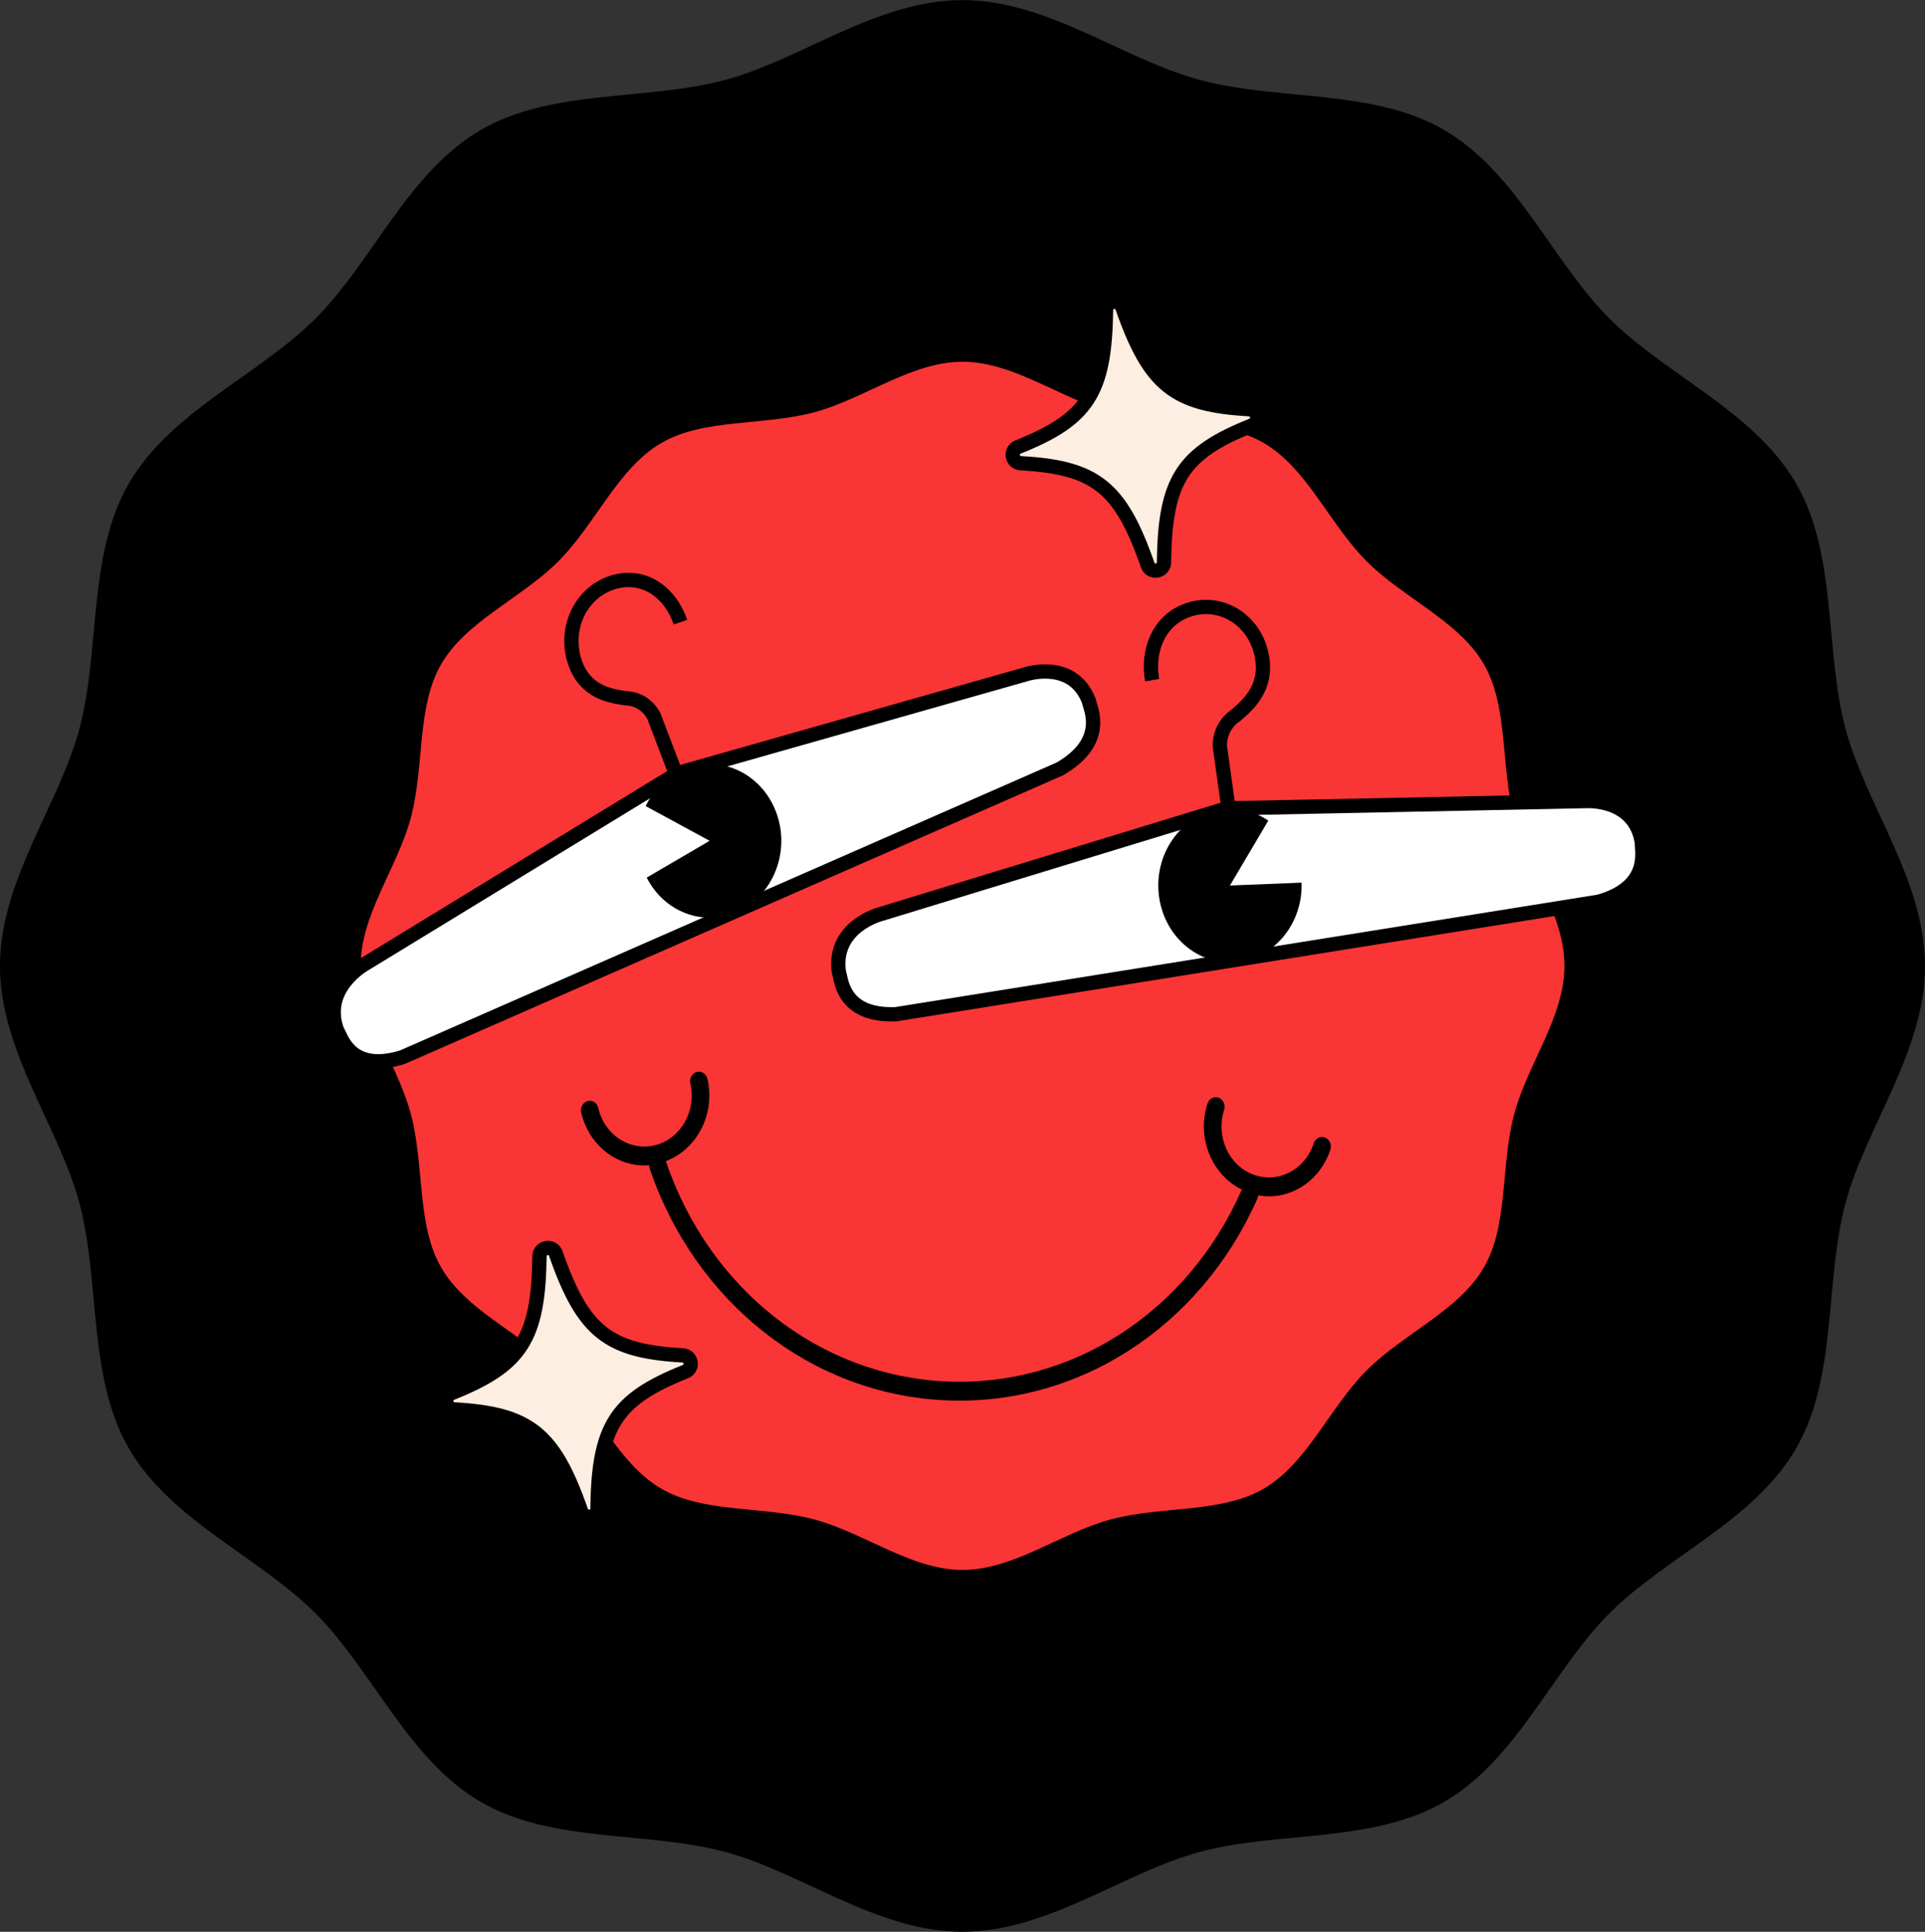
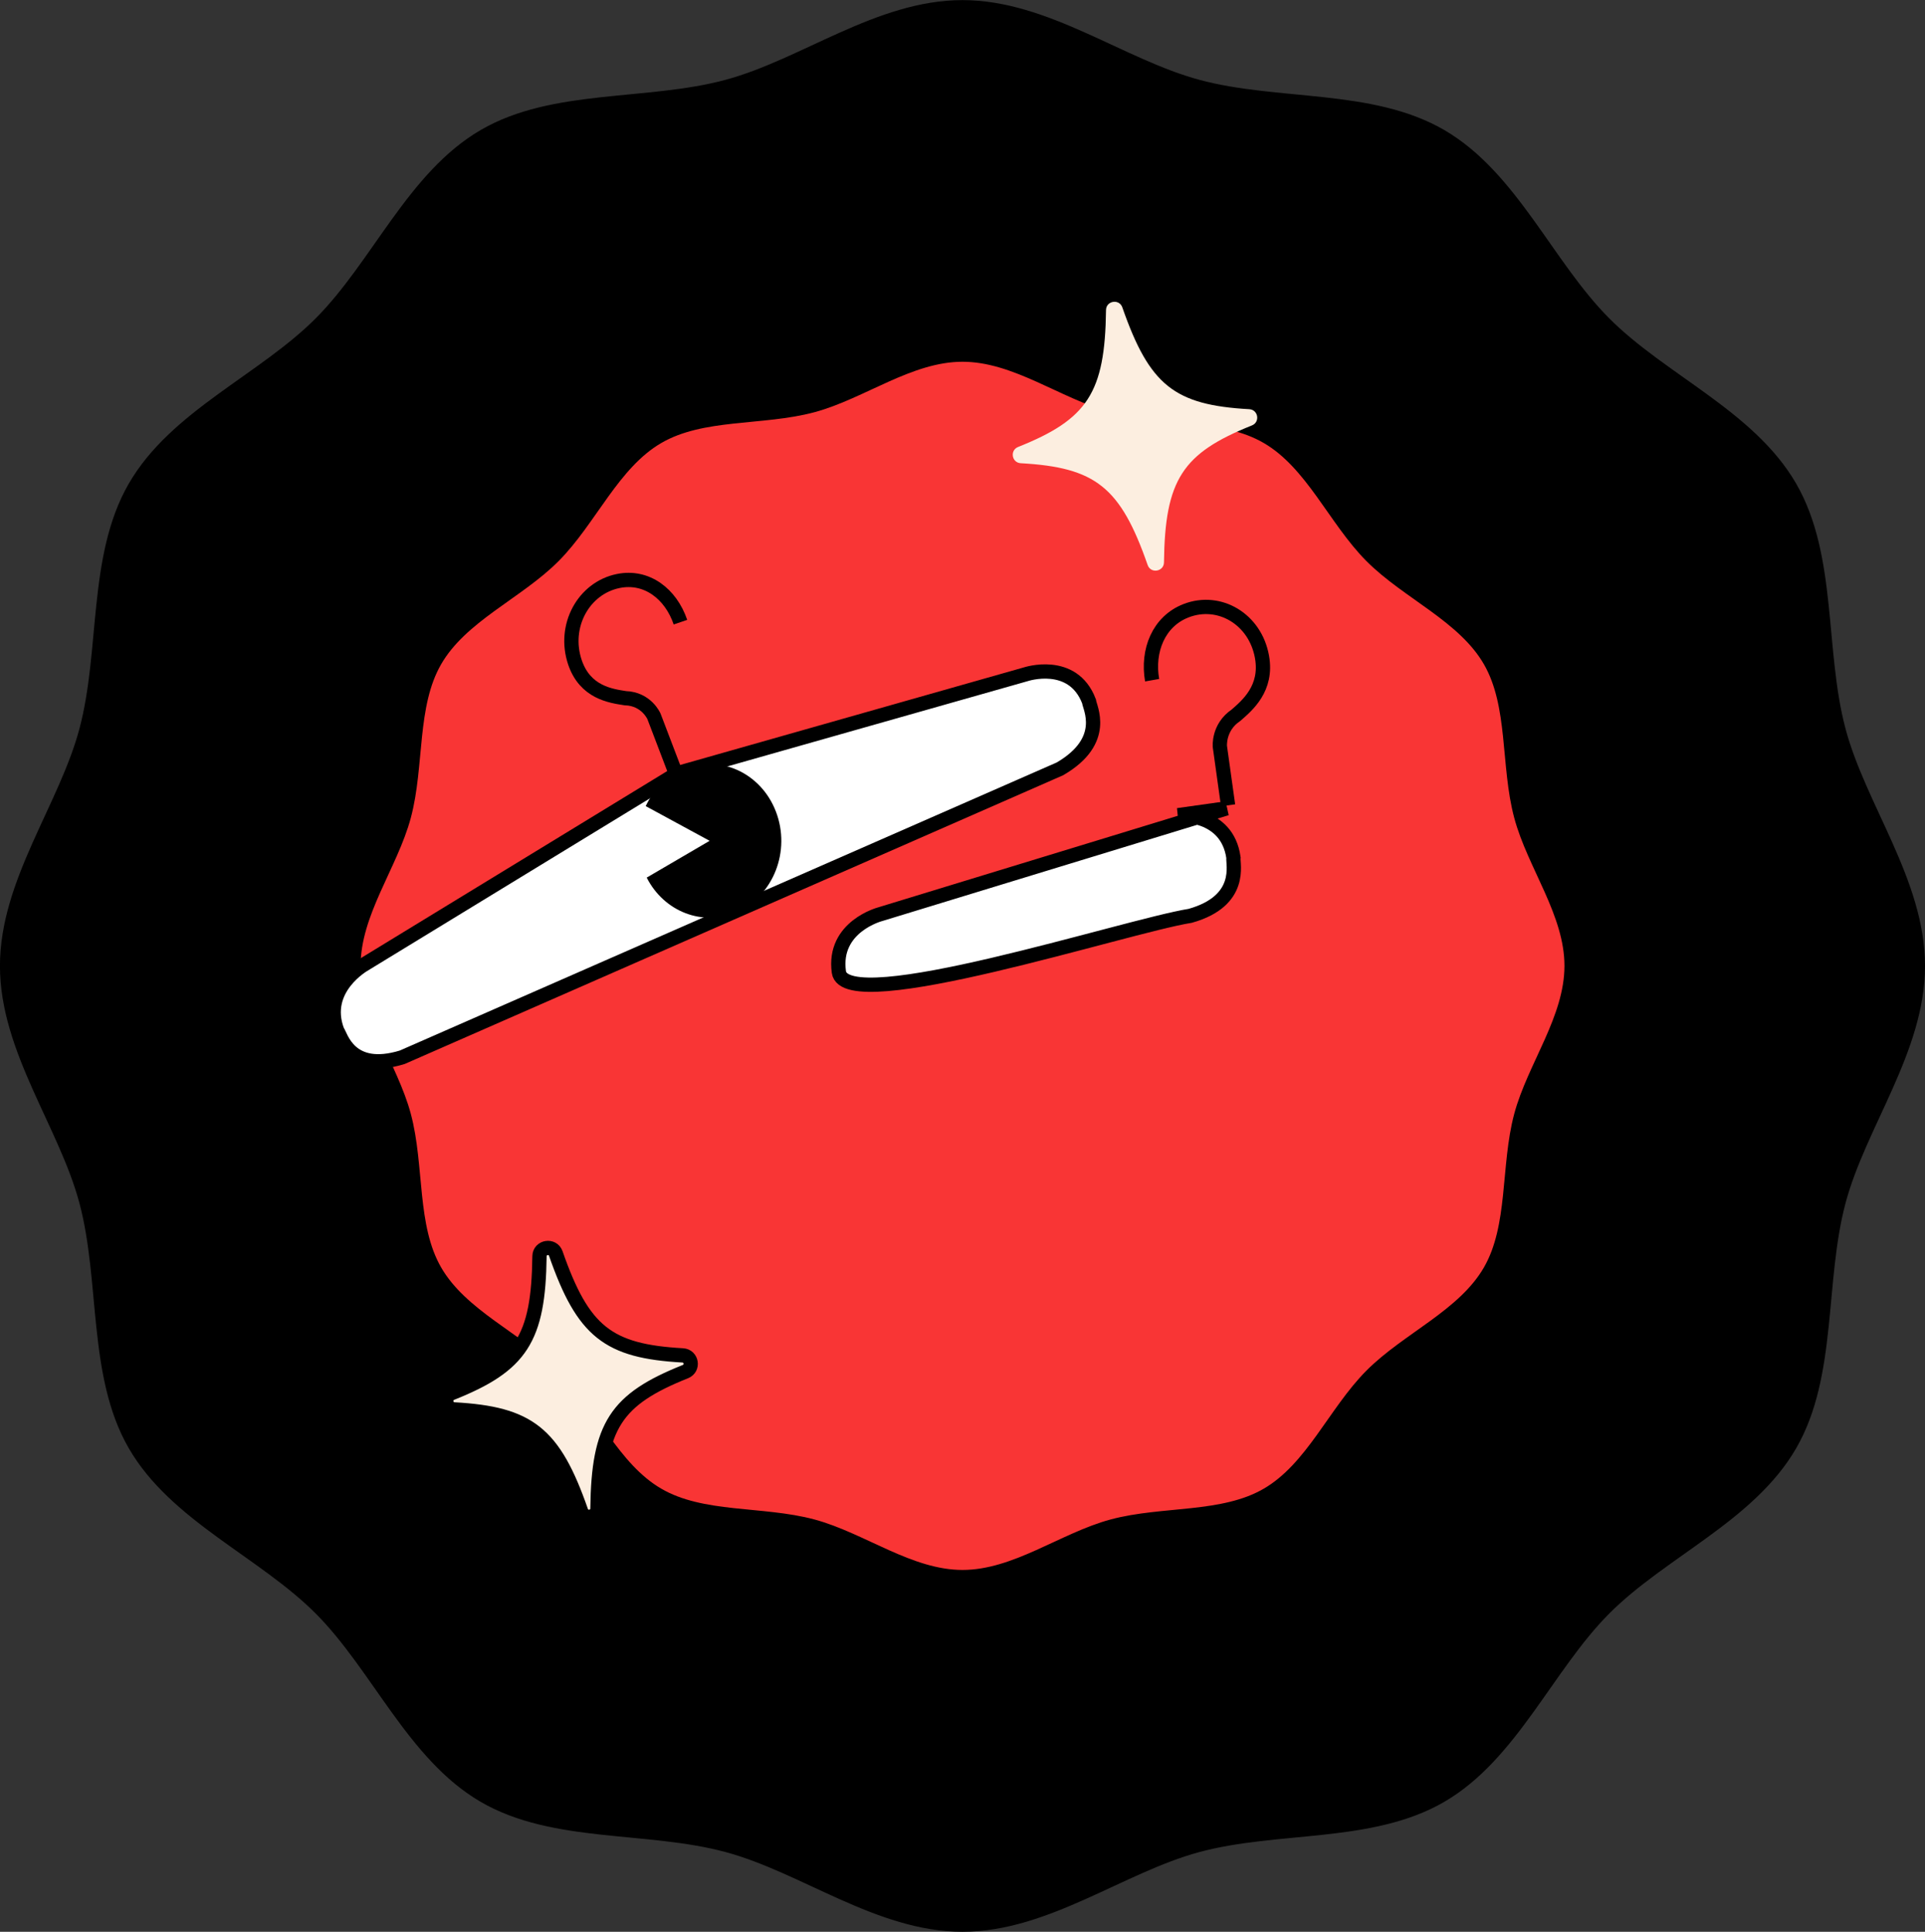
<svg xmlns="http://www.w3.org/2000/svg" id="Calque_2" viewBox="0 0 404.49 405.9">
  <rect x="0" y="0" width="404.49" height="405.9" fill="#333333" stroke="none" />
  <defs>
    <style>.cls-1{fill:#fff}.cls-1,.cls-4{stroke:#000;stroke-miterlimit:10;stroke-width:3px}.cls-5{fill:#fceee0}.cls-4{fill:none}</style>
  </defs>
  <g id="Calque_1-2">
    <path d="M202.25 404.4c-17.54 0-33.21-12.34-49.4-16.7-16.72-4.51-36.45-1.87-51.1-10.4-14.83-8.64-22.26-27.18-34.3-39.28-12.03-12.1-30.53-19.62-39.11-34.5-8.46-14.67-5.74-34.4-10.21-51.14-4.32-16.19-16.64-31.88-16.64-49.42s12.32-33.23 16.64-49.42c4.47-16.74 1.75-36.47 10.21-51.14 8.58-14.89 27.08-22.41 39.11-34.5 12.04-12.11 19.47-30.64 34.3-39.28 14.64-8.53 34.38-5.89 51.09-10.4 16.18-4.36 31.86-16.7 49.39-16.7s33.21 12.34 49.4 16.7c16.72 4.51 36.45 1.87 51.1 10.4 14.83 8.64 22.26 27.18 34.3 39.28 12.03 12.1 30.53 19.62 39.11 34.5 8.46 14.67 5.74 34.4 10.21 51.14 4.32 16.19 16.64 31.88 16.64 49.42s-12.32 33.23-16.64 49.42c-4.47 16.74-1.75 36.47-10.21 51.14-8.58 14.89-27.08 22.41-39.11 34.5-12.04 12.11-19.47 30.64-34.3 39.28-14.64 8.53-34.38 5.89-51.1 10.4-16.18 4.36-31.86 16.7-49.4 16.7Z" style="stroke:#000;stroke-miterlimit:10;stroke-width:3px" />
    <path d="M202.25 331.37c-11.18 0-21.17-7.87-31.49-10.65-10.66-2.87-23.24-1.19-32.57-6.63-9.46-5.51-14.19-17.33-21.87-25.04-7.67-7.71-19.46-12.51-24.93-22-5.39-9.35-3.66-21.93-6.51-32.6-2.75-10.32-10.61-20.33-10.61-31.51s7.85-21.19 10.61-31.51c2.85-10.67 1.12-23.25 6.51-32.6 5.47-9.49 17.26-14.29 24.93-22 7.68-7.72 12.41-19.53 21.87-25.04 9.34-5.44 21.91-3.76 32.57-6.63 10.32-2.78 20.31-10.65 31.49-10.65s21.17 7.87 31.49 10.65c10.66 2.87 23.24 1.19 32.57 6.63 9.46 5.51 14.19 17.33 21.87 25.04 7.67 7.71 19.46 12.51 24.93 22 5.39 9.35 3.66 21.93 6.51 32.6 2.75 10.32 10.61 20.33 10.61 31.51s-7.85 21.19-10.61 31.51c-2.85 10.67-1.12 23.25-6.51 32.6-5.47 9.49-17.26 14.29-24.93 22-7.68 7.72-12.41 19.53-21.87 25.04-9.34 5.44-21.91 3.76-32.57 6.63-10.32 2.78-20.31 10.65-31.49 10.65Z" style="stroke:#000;stroke-miterlimit:10;stroke-width:3px;fill:#f93535" />
    <path d="m142.4 162.44 73.13-20.76s9.88-3.29 13.3 5.68c.08 1.22 4.12 8.24-6.11 14.19-12.71 5.58-69.1 30.3-69.1 30.3s-56.38 24.73-69.1 30.3c-11.19 3.44-12.89-4.61-13.64-5.53-3.42-8.97 5.77-14.05 5.77-14.05l65.73-40.13Z" class="cls-1" />
    <path d="m141.82 162.06-4.4-11.53s-1.57-3.7-6.05-3.83c-3.05-.48-8.4-1.2-10.55-7.51-2.59-7.61 1.77-15.62 9.09-17.11 6-1.22 11.05 2.72 13.07 8.65" class="cls-4" />
    <path d="M143.4 161.74c-3.49 1.53-6.14 4.3-7.72 7.64l13.43 7.29-13.22 7.73c3.62 7.14 11.75 10.36 18.93 7.21 7.7-3.38 11.38-12.8 8.23-21.05s-11.95-12.2-19.64-8.82Z" />
-     <path d="m257.74 169.85-72.75 22.23s-10.06 2.59-8.72 12.17c.52 1.09.39 9.34 12.02 8.85 13.59-2.18 73.83-11.82 73.83-11.82s60.25-9.65 73.83-11.82c11.25-3.17 8.88-11.02 9.08-12.23-1.34-9.58-11.66-8.91-11.66-8.91z" class="cls-1" />
+     <path d="m257.74 169.85-72.75 22.23s-10.06 2.59-8.72 12.17s60.25-9.65 73.83-11.82c11.25-3.17 8.88-11.02 9.08-12.23-1.34-9.58-11.66-8.91-11.66-8.91z" class="cls-1" />
    <path d="m258.05 169.21-1.72-12.32s-.41-4.04 3.37-6.6c2.39-2.08 6.65-5.64 5.48-12.24-1.4-7.96-8.97-12.45-15.98-9.72-5.74 2.23-8.2 8.39-7.11 14.59" class="cls-4" />
-     <path d="M256.22 170.09c3.73-.6 7.33.33 10.28 2.34l-8.06 13.63 15.05-.6c.29 8.12-5.16 15.34-12.83 16.57-8.23 1.31-15.89-4.77-17.11-13.59-1.23-8.82 4.45-17.03 12.67-18.34ZM278.41 239.01c-.97-.36-2.02.18-2.36 1.22-1.81 5.56-7.51 8.51-12.7 6.57s-7.94-8.05-6.13-13.61c.34-1.04-.17-2.17-1.14-2.53s-2.02.18-2.36 1.22c-2.34 7.19.91 14.98 7.25 18.1-.04.06-.09.11-.12.18-11.37 25.67-35.82 41.41-62.29 40.1s-49.47-19.4-58.58-46.08c-.02-.07-.08-.12-.11-.19 6.58-2.47 10.49-9.91 8.78-17.3-.25-1.06-1.25-1.72-2.24-1.45-.99.26-1.6 1.34-1.35 2.4 1.33 5.72-1.94 11.53-7.27 12.95-5.34 1.42-10.76-2.07-12.08-7.79-.25-1.06-1.24-1.71-2.24-1.45-.99.26-1.6 1.34-1.35 2.41 1.49 6.43 6.76 10.81 12.65 11.11.54.03 1.09 0 1.64-.05 0 .24.02.48.1.72 9.63 28.19 33.92 47.3 61.89 48.68 27.96 1.38 53.79-15.25 65.81-42.36.1-.23.15-.47.16-.71.54.1 1.09.18 1.63.21 5.88.29 11.51-3.55 13.55-9.81.34-1.04-.17-2.17-1.14-2.53Z" />
    <path d="M144.02 288.2c-14.59 5.83-18.27 11.37-18.48 28.77-.02 1.97-2.79 2.42-3.43.56-5.73-16.43-10.98-20.51-26.67-21.39-1.89-.11-2.32-2.7-.56-3.41 14.59-5.83 18.27-11.37 18.48-28.77.02-1.97 2.79-2.42 3.43-.56 5.73 16.43 10.98 20.51 26.67 21.39 1.89.11 2.32 2.7.56 3.41" class="cls-5" />
    <path d="M144.02 288.2c-14.59 5.83-18.27 11.37-18.48 28.77-.02 1.97-2.79 2.42-3.43.56-5.73-16.43-10.98-20.51-26.67-21.39-1.89-.11-2.32-2.7-.56-3.41 14.59-5.83 18.27-11.37 18.48-28.77.02-1.97 2.79-2.42 3.43-.56 5.73 16.43 10.98 20.51 26.67 21.39 1.89.11 2.32 2.7.56 3.41Z" class="cls-4" />
    <path d="M263.06 89.39c-14.59 5.83-18.27 11.37-18.48 28.77-.02 1.97-2.79 2.42-3.43.56-5.73-16.43-10.98-20.51-26.67-21.39-1.89-.11-2.32-2.7-.56-3.41 14.59-5.83 18.27-11.37 18.48-28.77.02-1.97 2.79-2.42 3.43-.56 5.73 16.43 10.98 20.51 26.67 21.39 1.89.11 2.32 2.7.56 3.41" class="cls-5" />
-     <path d="M263.06 89.39c-14.59 5.83-18.27 11.37-18.48 28.77-.02 1.97-2.79 2.42-3.43.56-5.73-16.43-10.98-20.51-26.67-21.39-1.89-.11-2.32-2.7-.56-3.41 14.59-5.83 18.27-11.37 18.48-28.77.02-1.97 2.79-2.42 3.43-.56 5.73 16.43 10.98 20.51 26.67 21.39 1.89.11 2.32 2.7.56 3.41Z" class="cls-4" />
  </g>
</svg>